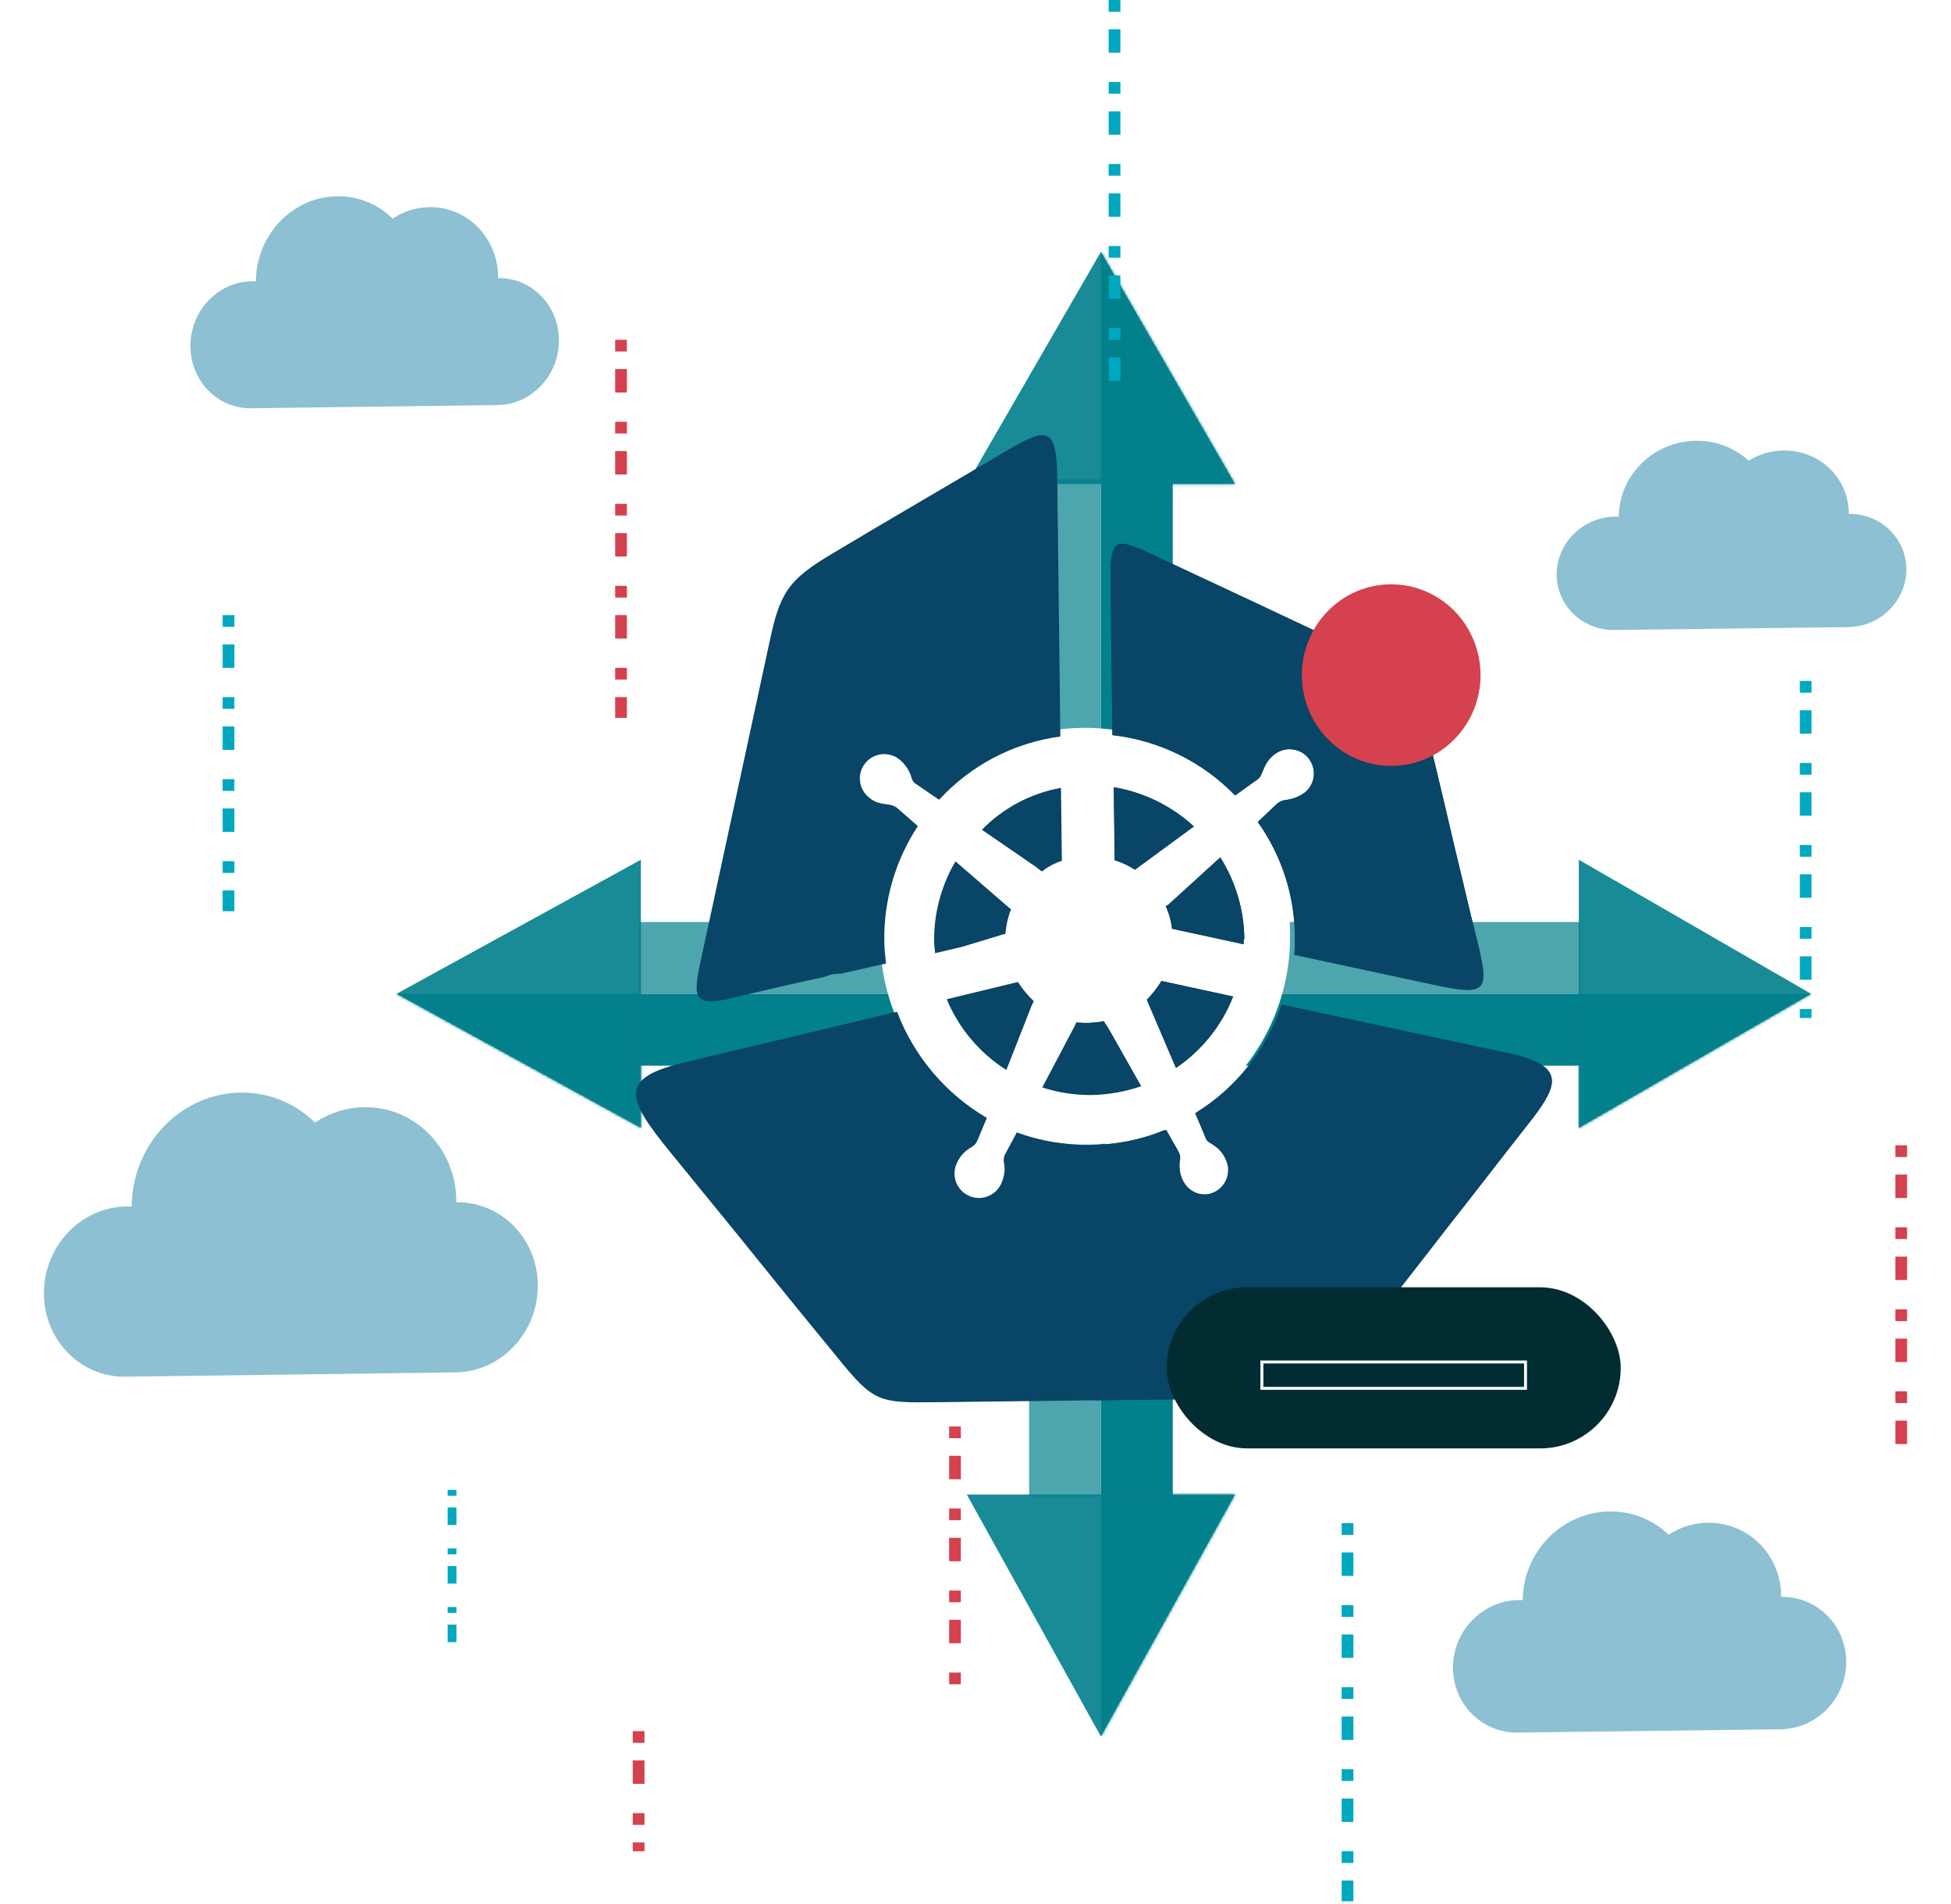
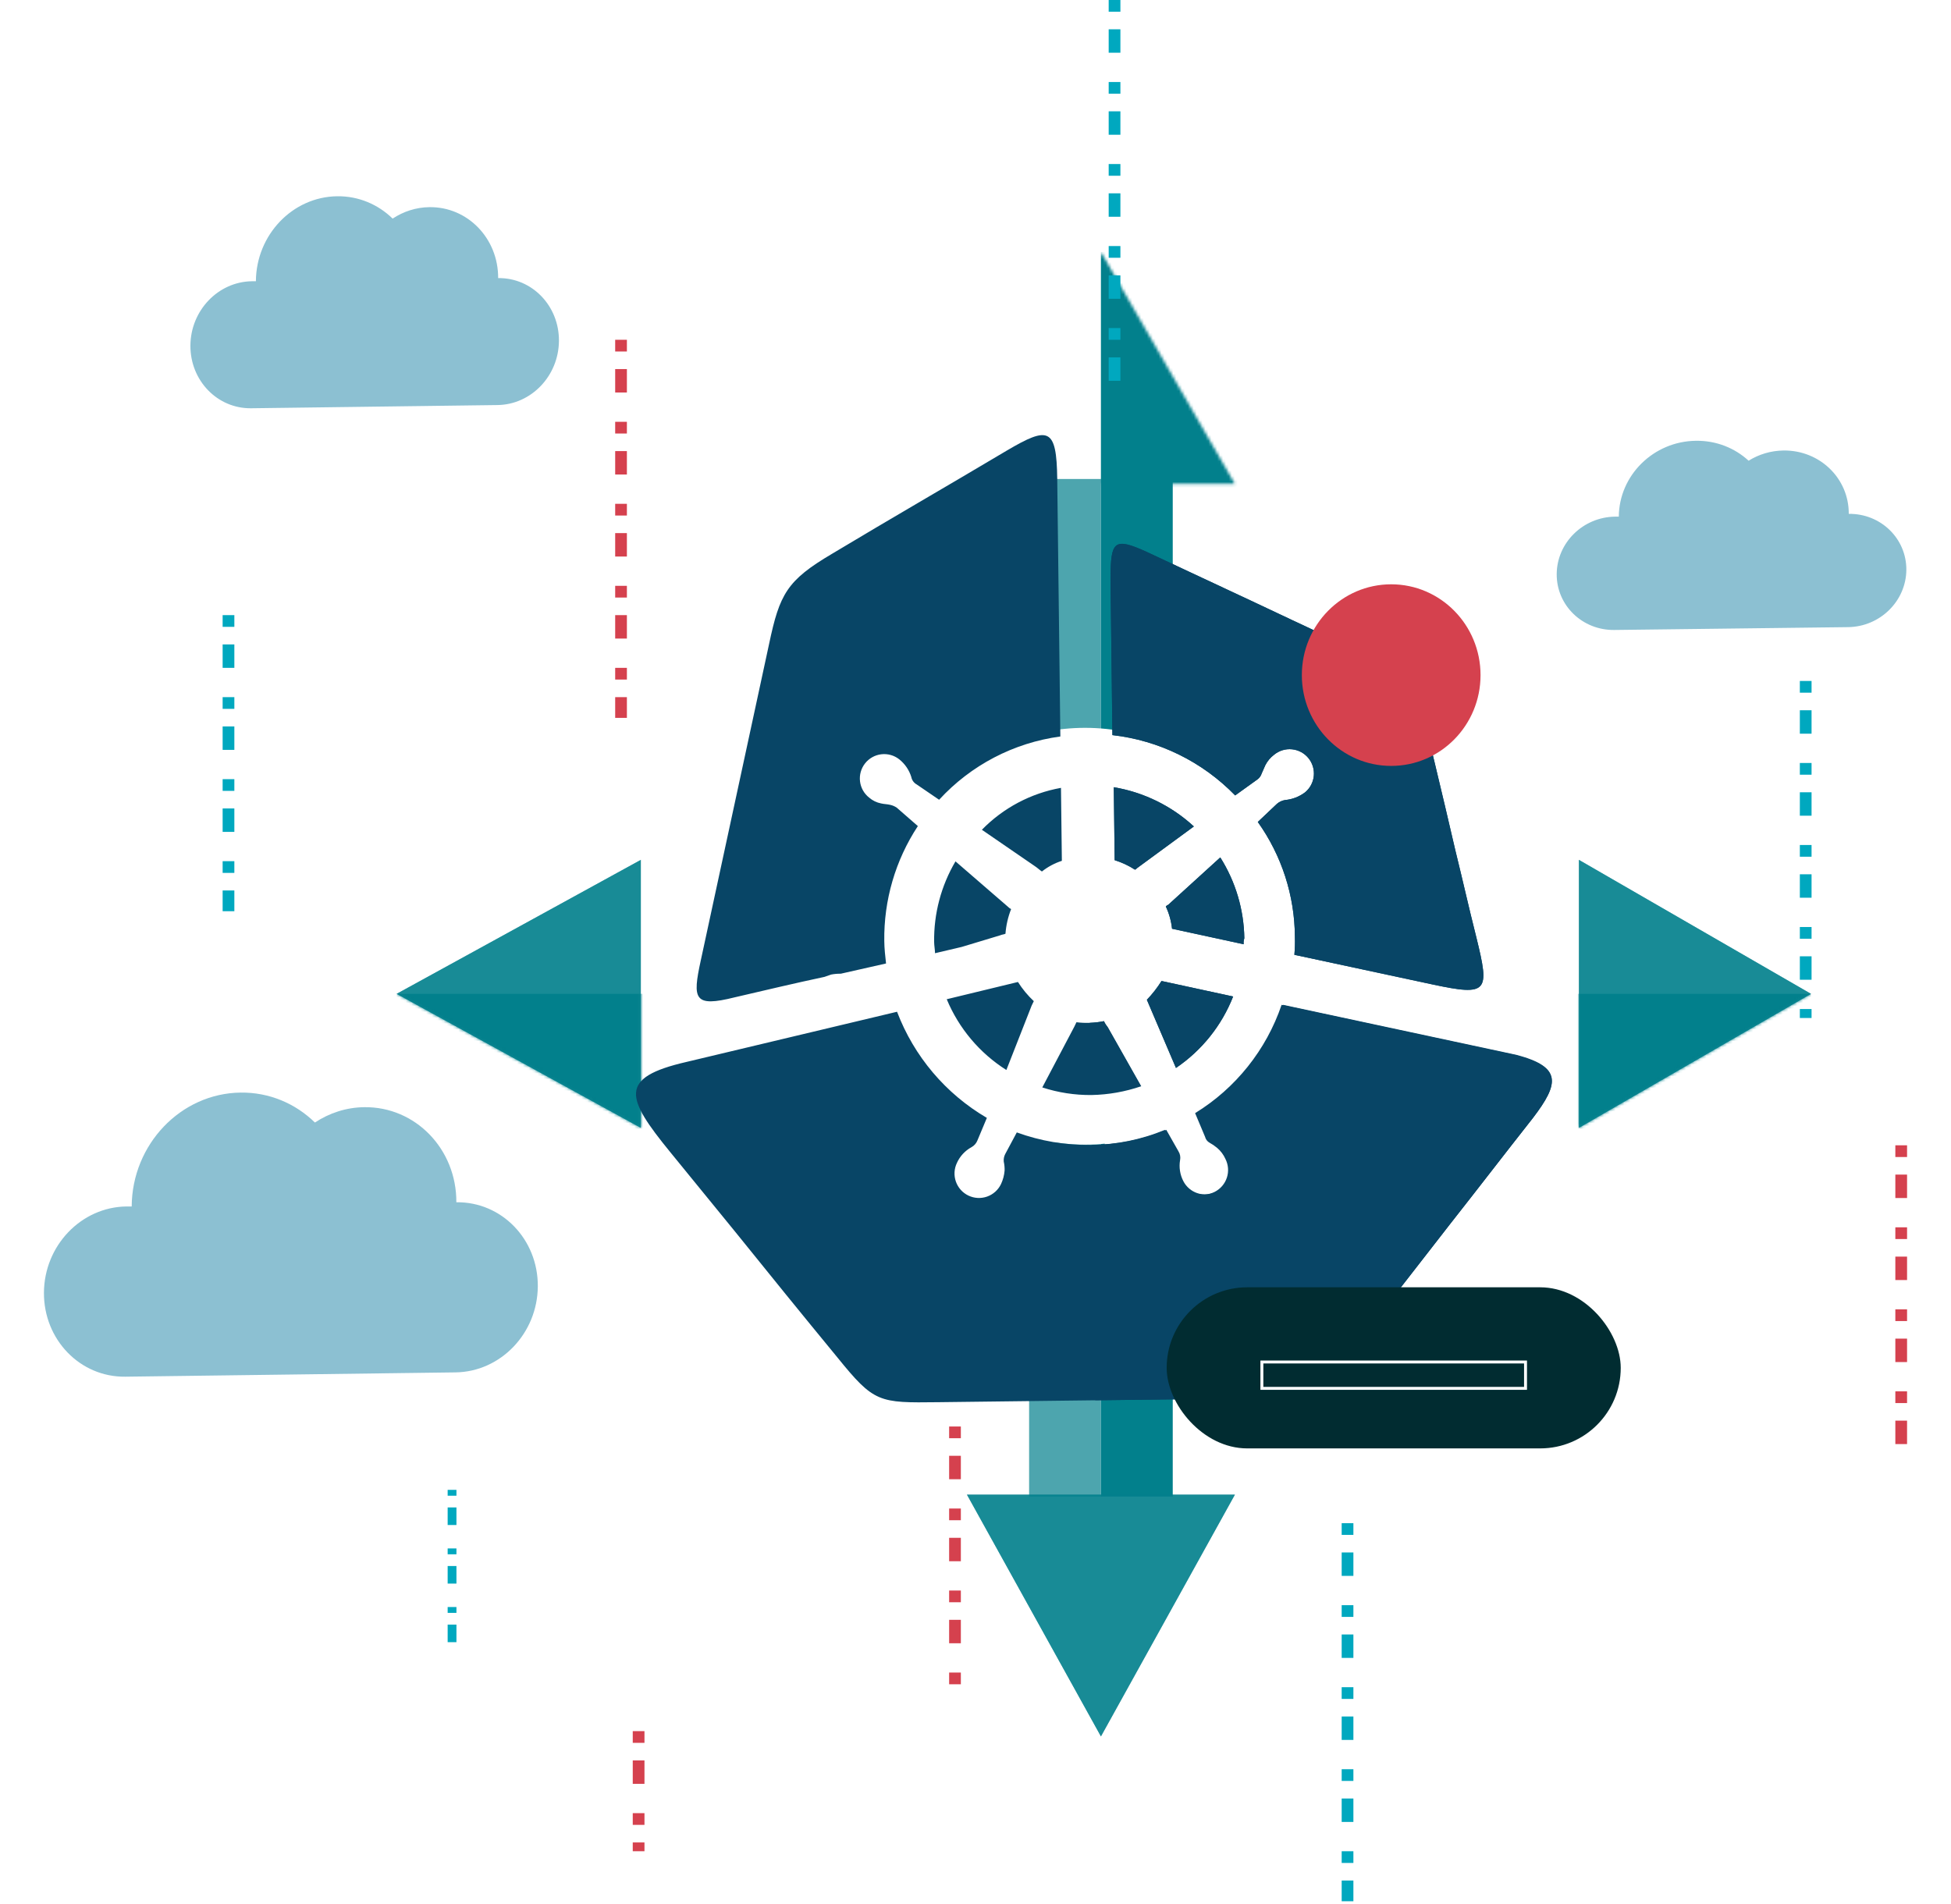
<svg xmlns="http://www.w3.org/2000/svg" width="666" height="650" viewBox="0 0 666 650" fill="none">
  <g filter="url(#filter0_d_2286_10545)">
-     <path d="M537.401 337.293L216.104 337.293L216.104 312.777L537.401 312.777L537.401 337.293Z" fill="#02808C" fill-opacity="0.7" />
-     <path d="M537.401 361.81L216.104 361.81L216.104 337.293L537.401 337.293L537.401 361.81Z" fill="#02808C" />
    <path d="M133.401 337.293L216.751 291.554L216.751 383.033L133.401 337.293Z" fill="#02808C" fill-opacity="0.7" />
    <path d="M133.401 337.293L216.751 291.554L216.751 383.033L133.401 337.293Z" fill="#02808C" fill-opacity="0.7" />
    <mask id="mask0_2286_10545" style="mask-type:alpha" maskUnits="userSpaceOnUse" x="133" y="291" width="84" height="93">
      <path d="M133.401 337.293L216.751 291.554L216.751 383.033L133.401 337.293Z" fill="#FCDADC" />
    </mask>
    <g mask="url(#mask0_2286_10545)">
      <rect x="133.401" y="337.293" width="86.58" height="47.902" fill="#02808C" />
    </g>
    <path d="M616.208 337.293L536.985 291.554L536.985 383.033L616.208 337.293Z" fill="#02808C" fill-opacity="0.7" />
    <path d="M616.208 337.293L536.985 291.554L536.985 383.033L616.208 337.293Z" fill="#02808C" fill-opacity="0.7" />
    <mask id="mask1_2286_10545" style="mask-type:alpha" maskUnits="userSpaceOnUse" x="536" y="291" width="81" height="93">
      <path d="M616.208 337.293L536.985 291.554L536.985 383.033L616.208 337.293Z" fill="#FCDADC" />
    </mask>
    <g mask="url(#mask1_2286_10545)">
      <rect width="82.294" height="47.902" transform="matrix(-1 0 0 1 616.208 337.293)" fill="#02808C" />
    </g>
  </g>
  <g filter="url(#filter1_d_2286_10545)">
    <path d="M373.815 161.522L373.815 508.899L349.299 508.899L349.299 161.522L373.815 161.522Z" fill="#02808C" fill-opacity="0.7" />
    <path d="M398.332 161.522L398.332 508.899L373.815 508.899L373.815 161.522L398.332 161.522Z" fill="#02808C" />
    <path d="M373.816 590.806L328.076 508.26L419.555 508.26L373.816 590.806Z" fill="#02808C" fill-opacity="0.7" />
    <path d="M373.816 590.806L328.076 508.26L419.555 508.26L373.816 590.806Z" fill="#02808C" fill-opacity="0.7" />
    <mask id="mask2_2286_10545" style="mask-type:alpha" maskUnits="userSpaceOnUse" x="328" y="508" width="92" height="83">
      <path d="M373.816 590.806L328.076 508.26L419.555 508.26L373.816 590.806Z" fill="#084566" />
    </mask>
    <g mask="url(#mask2_2286_10545)">
-       <rect x="373.815" y="590.806" width="85.746" height="47.902" transform="rotate(-90 373.815 590.806)" fill="#02808C" />
-     </g>
-     <path d="M373.816 84L328.076 163.223L419.555 163.223L373.816 84Z" fill="#02808C" fill-opacity="0.7" />
-     <path d="M373.816 84L328.076 163.223L419.555 163.223L373.816 84Z" fill="#02808C" fill-opacity="0.7" />
+       </g>
+     <path d="M373.816 84L419.555 163.223L373.816 84Z" fill="#02808C" fill-opacity="0.7" />
    <mask id="mask3_2286_10545" style="mask-type:alpha" maskUnits="userSpaceOnUse" x="328" y="84" width="92" height="80">
      <path d="M373.816 84L328.076 163.223L419.555 163.223L373.816 84Z" fill="#FCDADC" />
    </mask>
    <g mask="url(#mask3_2286_10545)">
      <rect width="82.294" height="47.902" transform="matrix(0 1 1 0 373.815 84)" fill="#02808C" />
    </g>
  </g>
  <g filter="url(#filter2_d_2286_10545)">
    <path d="M629.1 173.41C629.176 161.327 619.214 151.65 606.832 151.799C602.451 151.855 598.375 153.123 594.908 155.286C590.241 150.979 583.917 148.387 576.927 148.48C562.469 148.648 550.698 160.246 550.602 174.379H549.307C538.374 174.529 529.478 183.292 529.402 193.976C529.326 204.66 538.145 213.2 549.059 213.069L628.852 212.1C639.786 211.969 648.681 203.206 648.757 192.522C648.814 181.838 640.014 173.298 629.1 173.428V173.41Z" fill="#8CC0D2" />
  </g>
  <path d="M380.464 0L380.464 134.712" stroke="#00A8BF" stroke-width="4" stroke-dasharray="4 6 8 10" />
  <path d="M154.312 508.629L154.312 563.814" stroke="#00A8BF" stroke-width="3" stroke-dasharray="2 4 6 8" />
  <path d="M616.401 232.478L616.401 347.539" stroke="#00A8BF" stroke-width="4" stroke-dasharray="4 6 8 10" />
  <path d="M326 487L326 576.161" stroke="#D5414E" stroke-width="4" stroke-dasharray="4 6 8 10" />
  <g filter="url(#filter3_d_2286_10545)">
-     <path d="M606.029 543.123C606.085 528.989 594.932 517.693 580.991 517.863C576.084 517.92 571.456 519.396 567.608 521.95C562.366 516.898 555.229 513.89 547.422 514.003C531.195 514.23 517.923 527.74 517.811 544.258H516.361C504.093 544.428 494.056 554.703 494 567.191C493.944 579.679 503.815 589.669 516.138 589.499L605.862 588.363C618.13 588.193 628.168 577.976 628.223 565.488C628.279 553 618.409 543.009 606.085 543.179L606.029 543.123Z" fill="#8CC0D2" />
-   </g>
+     </g>
  <g filter="url(#filter4_d_2286_10545)">
    <path d="M153.782 408.445C153.874 390.299 139.817 375.763 122.354 375.987C116.185 376.051 110.384 377.999 105.505 381.226C98.906 374.773 89.975 370.875 80.123 371.003C59.713 371.259 43.078 388.67 42.955 409.883H41.114C25.676 410.106 13.093 423.268 13.001 439.306C12.908 455.343 25.338 468.186 40.776 467.994L153.475 466.525C168.913 466.333 181.496 453.171 181.589 437.133C181.681 421.096 169.251 408.253 153.813 408.445H153.782Z" fill="#8CC0D2" />
  </g>
  <g filter="url(#filter5_d_2286_10545)">
    <path d="M168.053 92.942C168.122 79.401 157.633 68.554 144.601 68.721C139.998 68.769 135.669 70.223 132.028 72.631C127.104 67.815 120.439 64.907 113.088 65.002C97.858 65.193 85.445 78.185 85.353 94.015H83.979C72.459 94.182 63.069 104.003 63 115.971C62.932 127.938 72.207 137.521 83.727 137.378L167.824 136.282C179.344 136.139 188.734 126.317 188.803 114.35C188.872 102.382 179.596 92.799 168.076 92.942H168.053Z" fill="#8CC0D2" />
  </g>
  <path d="M78 210L78 311.087" stroke="#00A8BF" stroke-width="4" stroke-dasharray="4 6 8 10" />
  <path d="M649 391L649 500.801" stroke="#D5414E" stroke-width="4" stroke-dasharray="4 6 8 10" />
  <path d="M460 520L460 649.077" stroke="#00A8BF" stroke-width="4" stroke-dasharray="4 6 8 10" />
  <path d="M212 116L212 245.077" stroke="#D5414E" stroke-width="4" stroke-dasharray="4 6 8 10" />
  <path d="M218 591L218 632" stroke="#D5414E" stroke-width="4" stroke-dasharray="4 6 8 10" />
  <ellipse cx="300.5" cy="263" rx="30.5" ry="31" fill="white" />
  <ellipse cx="429.5" cy="261" rx="30.5" ry="31" fill="white" />
  <ellipse cx="330.5" cy="398" rx="30.5" ry="31" fill="white" />
  <ellipse cx="407.5" cy="393" rx="30.5" ry="31" fill="white" />
  <ellipse cx="370.401" cy="319.626" rx="70" ry="71.147" fill="white" />
  <g filter="url(#filter6_d_2286_10545)">
    <path fill-rule="evenodd" clip-rule="evenodd" d="M326.298 321.275L317.182 323.42C317.166 322.149 316.897 320.881 316.882 319.61C316.734 309.933 319.255 300.402 324.167 292.066L342.132 307.61C342.425 307.92 342.773 308.174 343.157 308.36C342.098 311.052 341.448 313.888 341.227 316.773C340.723 317.033 339.961 317.042 339.456 317.303L326.298 321.275ZM360.179 266.97L360.481 291.88C358.013 292.682 355.707 293.915 353.668 295.522C352.9 295.022 352.129 294.269 351.361 293.77L333.178 281.279C340.471 273.812 349.91 268.809 360.179 266.97ZM237.215 325.914C245.389 287.936 252.365 255.819 260.539 217.841C264.142 200.764 266.626 196.158 282.007 187.074C303.186 174.361 319.075 165.271 341.768 151.776C355.889 143.47 358.688 143.944 358.901 161.483L359.966 249.431C344.073 251.572 329.431 259.214 318.579 271.033L310.896 265.787C310.429 265.525 310.026 265.163 309.713 264.728C309.401 264.292 309.188 263.794 309.088 263.267C308.351 260.878 306.909 258.769 304.951 257.216C303.217 255.856 301.015 255.241 298.828 255.506C296.641 255.772 294.649 256.895 293.289 258.631C291.93 260.366 291.315 262.571 291.579 264.76C291.843 266.949 292.965 268.944 294.698 270.305C295.863 271.313 297.273 271.998 298.785 272.29C299.804 272.531 300.819 272.519 301.838 272.761C302.663 272.933 303.444 273.269 304.136 273.75L311.323 280.019C303.655 291.669 299.662 305.357 299.863 319.308C299.893 321.849 300.178 324.388 300.463 326.927L285.014 330.419C283.907 330.4 282.801 330.499 281.716 330.713L279.44 331.503C269.307 333.66 259.178 336.071 248.795 338.485C234.869 341.958 234.328 339.168 237.215 325.914ZM378.509 291.662L378.207 266.751C388.425 268.468 397.922 273.123 405.543 280.148L386.161 294.365C385.91 294.623 385.659 294.88 385.405 294.883C383.262 293.502 380.943 292.419 378.509 291.662ZM422.538 320.364L398.094 315.067C397.808 312.434 397.091 309.865 395.97 307.466C396.221 307.209 396.472 306.951 396.725 306.948L414.56 290.716C419.784 298.987 422.625 308.542 422.767 318.327C422.55 318.983 422.472 319.676 422.538 320.364ZM389.169 186.284C402.45 192.479 411.9 196.941 425.181 203.135C443.571 211.81 461.961 220.485 480.603 228.903C485.413 248.674 490.224 268.445 494.781 288.219C497.719 300.132 499.066 306.471 502 318.13C506.542 336.633 506.052 338.164 486.956 334.074L439.851 323.967C440.038 321.938 440.098 319.9 440.031 317.864C439.961 303.785 435.536 290.073 427.365 278.613L433.893 272.432C434.681 271.749 435.642 271.297 436.671 271.128C439.147 270.909 441.511 269.999 443.496 268.503C444.339 267.808 445.037 266.954 445.549 265.99C446.062 265.026 446.38 263.97 446.485 262.882C446.59 261.795 446.48 260.697 446.162 259.652C445.843 258.607 445.321 257.635 444.627 256.792C443.933 255.949 443.08 255.251 442.116 254.738C441.153 254.225 440.097 253.907 439.011 253.803C437.925 253.698 436.828 253.809 435.785 254.128C434.741 254.448 433.77 254.97 432.928 255.665C431.666 256.618 430.638 257.848 429.924 259.261C429.429 260.284 429.184 261.049 428.689 262.072C428.428 262.903 427.901 263.624 427.19 264.124L419.637 269.554C408.467 258.049 393.662 250.772 377.738 248.962L377.088 195.329C377.191 182.87 378.188 181.333 389.169 186.284ZM374.858 346.618C373.271 346.945 371.659 347.135 370.039 347.185C368.512 347.245 366.982 347.179 365.466 346.986L364.722 348.52L353.799 369.244C359.22 371.012 364.891 371.887 370.592 371.837C376.373 371.728 382.102 370.715 387.571 368.835L376.152 348.636C375.632 348.025 375.196 347.346 374.858 346.618ZM394.5 332.906L418.945 338.203C415.051 348.119 408.248 356.621 399.431 362.59L389.499 339.322C391.381 337.36 393.056 335.21 394.5 332.906ZM321.181 339.133L345.49 333.245C347.012 335.646 348.831 337.845 350.903 339.79L350.159 341.324L341.537 363.292C332.428 357.53 325.319 349.092 321.181 339.133ZM521.285 379.672C509.78 394.302 504.531 401.23 493.026 415.86C480.022 432.542 469.521 446.143 456.517 462.825C447.266 474.885 440.414 475.223 424.924 475.41L318.277 476.702C297.963 476.948 296.439 476.967 283.806 461.358C271.176 446.004 261.379 433.92 249.003 418.562C239.206 406.478 236.63 403.459 226.833 391.375C211.624 372.746 209.002 365.914 232.301 360.547L304.218 343.406C310.007 358.633 320.826 371.42 334.878 379.642L331.669 387.308C331.293 388.29 330.584 389.109 329.666 389.62C327.449 390.822 325.688 392.719 324.652 395.02C324.178 396.011 323.905 397.085 323.846 398.182C323.788 399.279 323.946 400.376 324.312 401.412C324.678 402.448 325.244 403.401 325.978 404.217C326.712 405.033 327.6 405.697 328.591 406.169C329.581 406.642 330.655 406.914 331.751 406.971C332.847 407.028 333.943 406.868 334.977 406.5C336.011 406.132 336.962 405.564 337.777 404.828C338.591 404.092 339.252 403.202 339.723 402.21C340.394 400.763 340.805 399.209 340.937 397.619C340.966 396.595 340.869 395.571 340.646 394.572C340.557 393.694 340.722 392.809 341.123 392.024L345.097 384.603C353.168 387.539 361.704 388.986 370.29 388.874C378.987 388.815 387.59 387.071 395.624 383.737L399.776 391.059C400.342 391.966 400.537 393.056 400.321 394.103C399.916 396.528 400.302 399.02 401.423 401.208C401.917 402.188 402.6 403.062 403.432 403.778C404.264 404.494 405.229 405.039 406.271 405.382C407.314 405.725 408.413 405.858 409.508 405.775C410.602 405.692 411.669 405.393 412.648 404.897C413.626 404.4 414.498 403.716 415.212 402.882C415.926 402.048 416.469 401.081 416.81 400.037C417.15 398.993 417.282 397.892 417.197 396.797C417.112 395.702 416.812 394.634 416.315 393.655C415.664 392.198 414.694 390.906 413.476 389.876C412.683 389.209 411.825 388.623 410.915 388.127C410.531 387.917 410.196 387.63 409.929 387.283C409.663 386.936 409.471 386.537 409.367 386.112L405.967 378.019C419.811 369.519 430.253 356.443 435.487 341.053L515.183 358.137C531.232 362.265 530.284 367.869 521.285 379.672Z" fill="#084566" />
    <path fill-rule="evenodd" clip-rule="evenodd" d="M378.509 291.662L378.207 266.751C388.425 268.468 397.922 273.123 405.543 280.148L386.161 294.365C385.91 294.623 385.659 294.88 385.405 294.883C383.262 293.502 380.943 292.419 378.509 291.662ZM422.538 320.364L398.094 315.067C397.808 312.434 397.091 309.865 395.97 307.466C396.221 307.209 396.472 306.951 396.725 306.948L414.56 290.716C419.784 298.987 422.625 308.542 422.767 318.327C422.55 318.983 422.472 319.676 422.538 320.364ZM389.169 186.284C402.45 192.479 411.9 196.941 425.181 203.135C443.571 211.81 461.961 220.485 480.603 228.903C485.413 248.674 490.224 268.445 494.781 288.219C497.719 300.132 499.066 306.471 502 318.13C506.542 336.633 506.052 338.164 486.956 334.074L439.851 323.967C440.038 321.938 440.098 319.9 440.031 317.864C439.961 303.785 435.536 290.073 427.365 278.613L433.893 272.432C434.681 271.749 435.642 271.297 436.671 271.128C439.147 270.909 441.511 269.999 443.496 268.503C444.339 267.808 445.037 266.954 445.549 265.99C446.062 265.026 446.38 263.97 446.485 262.882C446.59 261.795 446.48 260.697 446.162 259.652C445.843 258.607 445.321 257.635 444.627 256.792C443.933 255.949 443.08 255.251 442.116 254.738C441.153 254.225 440.097 253.907 439.011 253.803C437.925 253.698 436.828 253.809 435.785 254.128C434.741 254.448 433.77 254.97 432.928 255.665C431.666 256.618 430.638 257.848 429.924 259.261C429.429 260.284 429.184 261.049 428.689 262.072C428.428 262.903 427.901 263.624 427.19 264.124L419.637 269.554C408.467 258.049 393.662 250.772 377.738 248.962L377.088 195.329C377.191 182.87 378.188 181.333 389.169 186.284ZM394.5 332.906L418.945 338.203C415.051 348.119 408.248 356.621 399.431 362.59L389.499 339.322C391.381 337.36 393.056 335.21 394.5 332.906ZM370.335 371.586L370.039 347.185C371.658 347.121 373.269 346.932 374.858 346.618C375.106 347.259 375.456 347.856 375.895 348.385L387.314 368.584C381.845 370.463 376.116 371.476 370.335 371.586ZM521.285 379.672C509.78 394.302 504.531 401.23 493.026 415.86C480.022 432.542 469.521 446.143 456.517 462.825C447.266 474.885 440.414 475.223 424.924 475.41L371.854 476.053L370.798 388.868C379.495 388.809 388.098 387.064 396.132 383.731L400.284 391.053C400.85 391.96 401.045 393.05 400.829 394.097C400.424 396.522 400.81 399.013 401.931 401.202C402.933 403.175 404.677 404.669 406.78 405.357C408.882 406.044 411.171 405.868 413.144 404.867C415.116 403.867 416.612 402.123 417.302 400.02C417.992 397.917 417.819 395.625 416.823 393.649C416.172 392.191 415.202 390.9 413.984 389.87C413.191 389.202 412.333 388.617 411.423 388.121C411.039 387.911 410.704 387.624 410.437 387.277C410.171 386.93 409.979 386.531 409.875 386.106L406.475 378.012C420.319 369.513 430.761 356.437 435.994 341.047L515.691 358.131C531.232 362.264 530.284 367.869 521.285 379.672Z" fill="#084566" />
  </g>
  <rect x="398.259" y="439.478" width="155" height="55" rx="27.5" fill="#012C31" />
  <path d="M430.759 464.978H520.759V473.978H430.759V464.978Z" stroke="white" />
  <ellipse cx="474.901" cy="230.478" rx="30.5" ry="31" fill="#D5414E" />
  <defs>
    <filter id="filter0_d_2286_10545" x="120.401" y="278.554" width="512.806" height="121.479" filterUnits="userSpaceOnUse" color-interpolation-filters="sRGB">
      <feFlood flood-opacity="0" result="BackgroundImageFix" />
      <feColorMatrix in="SourceAlpha" type="matrix" values="0 0 0 0 0 0 0 0 0 0 0 0 0 0 0 0 0 0 127 0" result="hardAlpha" />
      <feOffset dx="2" dy="2" />
      <feGaussianBlur stdDeviation="7.5" />
      <feComposite in2="hardAlpha" operator="out" />
      <feColorMatrix type="matrix" values="0 0 0 0 0 0 0 0 0 0 0 0 0 0 0 0 0 0 0.25 0" />
      <feBlend mode="normal" in2="BackgroundImageFix" result="effect1_dropShadow_2286_10545" />
      <feBlend mode="normal" in="SourceGraphic" in2="effect1_dropShadow_2286_10545" result="shape" />
    </filter>
    <filter id="filter1_d_2286_10545" x="315.076" y="71" width="121.479" height="536.806" filterUnits="userSpaceOnUse" color-interpolation-filters="sRGB">
      <feFlood flood-opacity="0" result="BackgroundImageFix" />
      <feColorMatrix in="SourceAlpha" type="matrix" values="0 0 0 0 0 0 0 0 0 0 0 0 0 0 0 0 0 0 127 0" result="hardAlpha" />
      <feOffset dx="2" dy="2" />
      <feGaussianBlur stdDeviation="7.5" />
      <feComposite in2="hardAlpha" operator="out" />
      <feColorMatrix type="matrix" values="0 0 0 0 0 0 0 0 0 0 0 0 0 0 0 0 0 0 0.25 0" />
      <feBlend mode="normal" in2="BackgroundImageFix" result="effect1_dropShadow_2286_10545" />
      <feBlend mode="normal" in="SourceGraphic" in2="effect1_dropShadow_2286_10545" result="shape" />
    </filter>
    <filter id="filter2_d_2286_10545" x="516.401" y="135.478" width="149.356" height="94.593" filterUnits="userSpaceOnUse" color-interpolation-filters="sRGB">
      <feFlood flood-opacity="0" result="BackgroundImageFix" />
      <feColorMatrix in="SourceAlpha" type="matrix" values="0 0 0 0 0 0 0 0 0 0 0 0 0 0 0 0 0 0 127 0" result="hardAlpha" />
      <feOffset dx="2" dy="2" />
      <feGaussianBlur stdDeviation="7.5" />
      <feComposite in2="hardAlpha" operator="out" />
      <feColorMatrix type="matrix" values="0 0 0 0 0 0 0 0 0 0 0 0 0 0 0 0 0 0 0.25 0" />
      <feBlend mode="normal" in2="BackgroundImageFix" result="effect1_dropShadow_2286_10545" />
      <feBlend mode="normal" in="SourceGraphic" in2="effect1_dropShadow_2286_10545" result="shape" />
    </filter>
    <filter id="filter3_d_2286_10545" x="481" y="501" width="164.224" height="105.501" filterUnits="userSpaceOnUse" color-interpolation-filters="sRGB">
      <feFlood flood-opacity="0" result="BackgroundImageFix" />
      <feColorMatrix in="SourceAlpha" type="matrix" values="0 0 0 0 0 0 0 0 0 0 0 0 0 0 0 0 0 0 127 0" result="hardAlpha" />
      <feOffset dx="2" dy="2" />
      <feGaussianBlur stdDeviation="7.5" />
      <feComposite in2="hardAlpha" operator="out" />
      <feColorMatrix type="matrix" values="0 0 0 0 0 0 0 0 0 0 0 0 0 0 0 0 0 0 0.25 0" />
      <feBlend mode="normal" in2="BackgroundImageFix" result="effect1_dropShadow_2286_10545" />
      <feBlend mode="normal" in="SourceGraphic" in2="effect1_dropShadow_2286_10545" result="shape" />
    </filter>
    <filter id="filter4_d_2286_10545" x="0" y="358" width="198.589" height="126.996" filterUnits="userSpaceOnUse" color-interpolation-filters="sRGB">
      <feFlood flood-opacity="0" result="BackgroundImageFix" />
      <feColorMatrix in="SourceAlpha" type="matrix" values="0 0 0 0 0 0 0 0 0 0 0 0 0 0 0 0 0 0 127 0" result="hardAlpha" />
      <feOffset dx="2" dy="2" />
      <feGaussianBlur stdDeviation="7.5" />
      <feComposite in2="hardAlpha" operator="out" />
      <feColorMatrix type="matrix" values="0 0 0 0 0 0 0 0 0 0 0 0 0 0 0 0 0 0 0.25 0" />
      <feBlend mode="normal" in2="BackgroundImageFix" result="effect1_dropShadow_2286_10545" />
      <feBlend mode="normal" in="SourceGraphic" in2="effect1_dropShadow_2286_10545" result="shape" />
    </filter>
    <filter id="filter5_d_2286_10545" x="50" y="52" width="155.803" height="102.38" filterUnits="userSpaceOnUse" color-interpolation-filters="sRGB">
      <feFlood flood-opacity="0" result="BackgroundImageFix" />
      <feColorMatrix in="SourceAlpha" type="matrix" values="0 0 0 0 0 0 0 0 0 0 0 0 0 0 0 0 0 0 127 0" result="hardAlpha" />
      <feOffset dx="2" dy="2" />
      <feGaussianBlur stdDeviation="7.5" />
      <feComposite in2="hardAlpha" operator="out" />
      <feColorMatrix type="matrix" values="0 0 0 0 0 0 0 0 0 0 0 0 0 0 0 0 0 0 0.25 0" />
      <feBlend mode="normal" in2="BackgroundImageFix" result="effect1_dropShadow_2286_10545" />
      <feBlend mode="normal" in="SourceGraphic" in2="effect1_dropShadow_2286_10545" result="shape" />
    </filter>
    <filter id="filter6_d_2286_10545" x="202.106" y="133.553" width="342.668" height="360.201" filterUnits="userSpaceOnUse" color-interpolation-filters="sRGB">
      <feFlood flood-opacity="0" result="BackgroundImageFix" />
      <feColorMatrix in="SourceAlpha" type="matrix" values="0 0 0 0 0 0 0 0 0 0 0 0 0 0 0 0 0 0 127 0" result="hardAlpha" />
      <feOffset dx="2" dy="2" />
      <feGaussianBlur stdDeviation="7.5" />
      <feComposite in2="hardAlpha" operator="out" />
      <feColorMatrix type="matrix" values="0 0 0 0 0 0 0 0 0 0 0 0 0 0 0 0 0 0 0.25 0" />
      <feBlend mode="normal" in2="BackgroundImageFix" result="effect1_dropShadow_2286_10545" />
      <feBlend mode="normal" in="SourceGraphic" in2="effect1_dropShadow_2286_10545" result="shape" />
    </filter>
  </defs>
</svg>